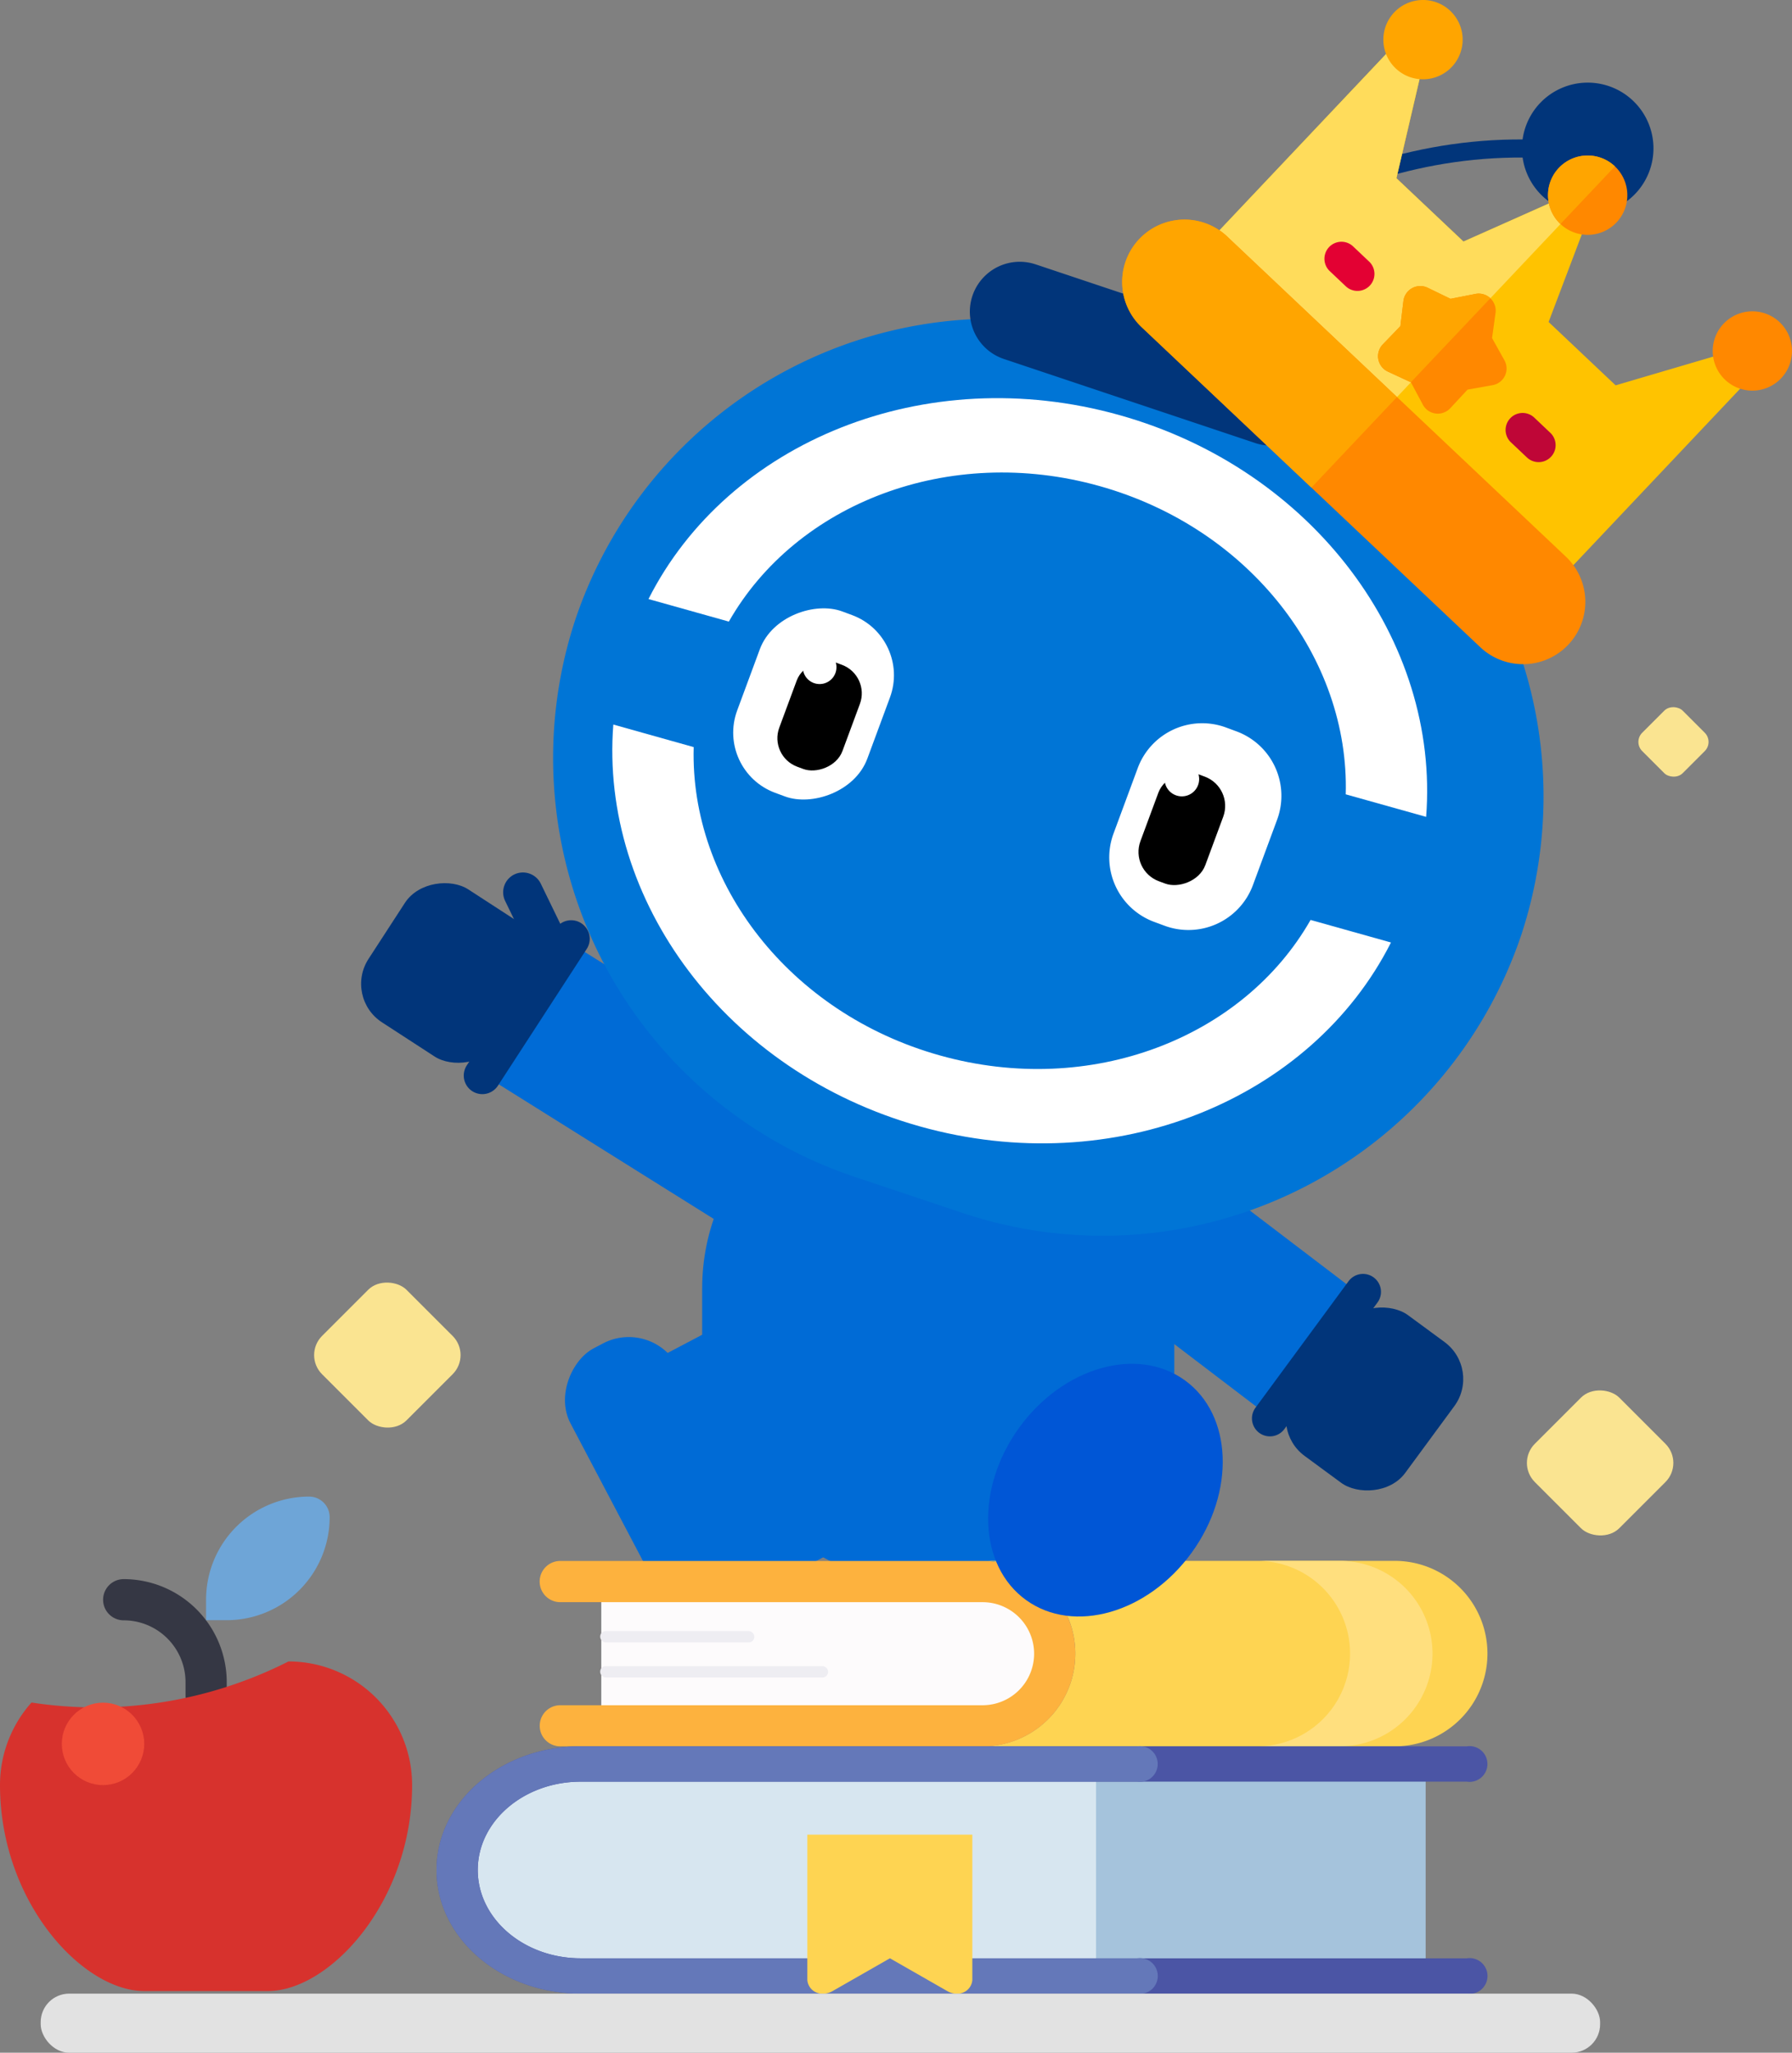
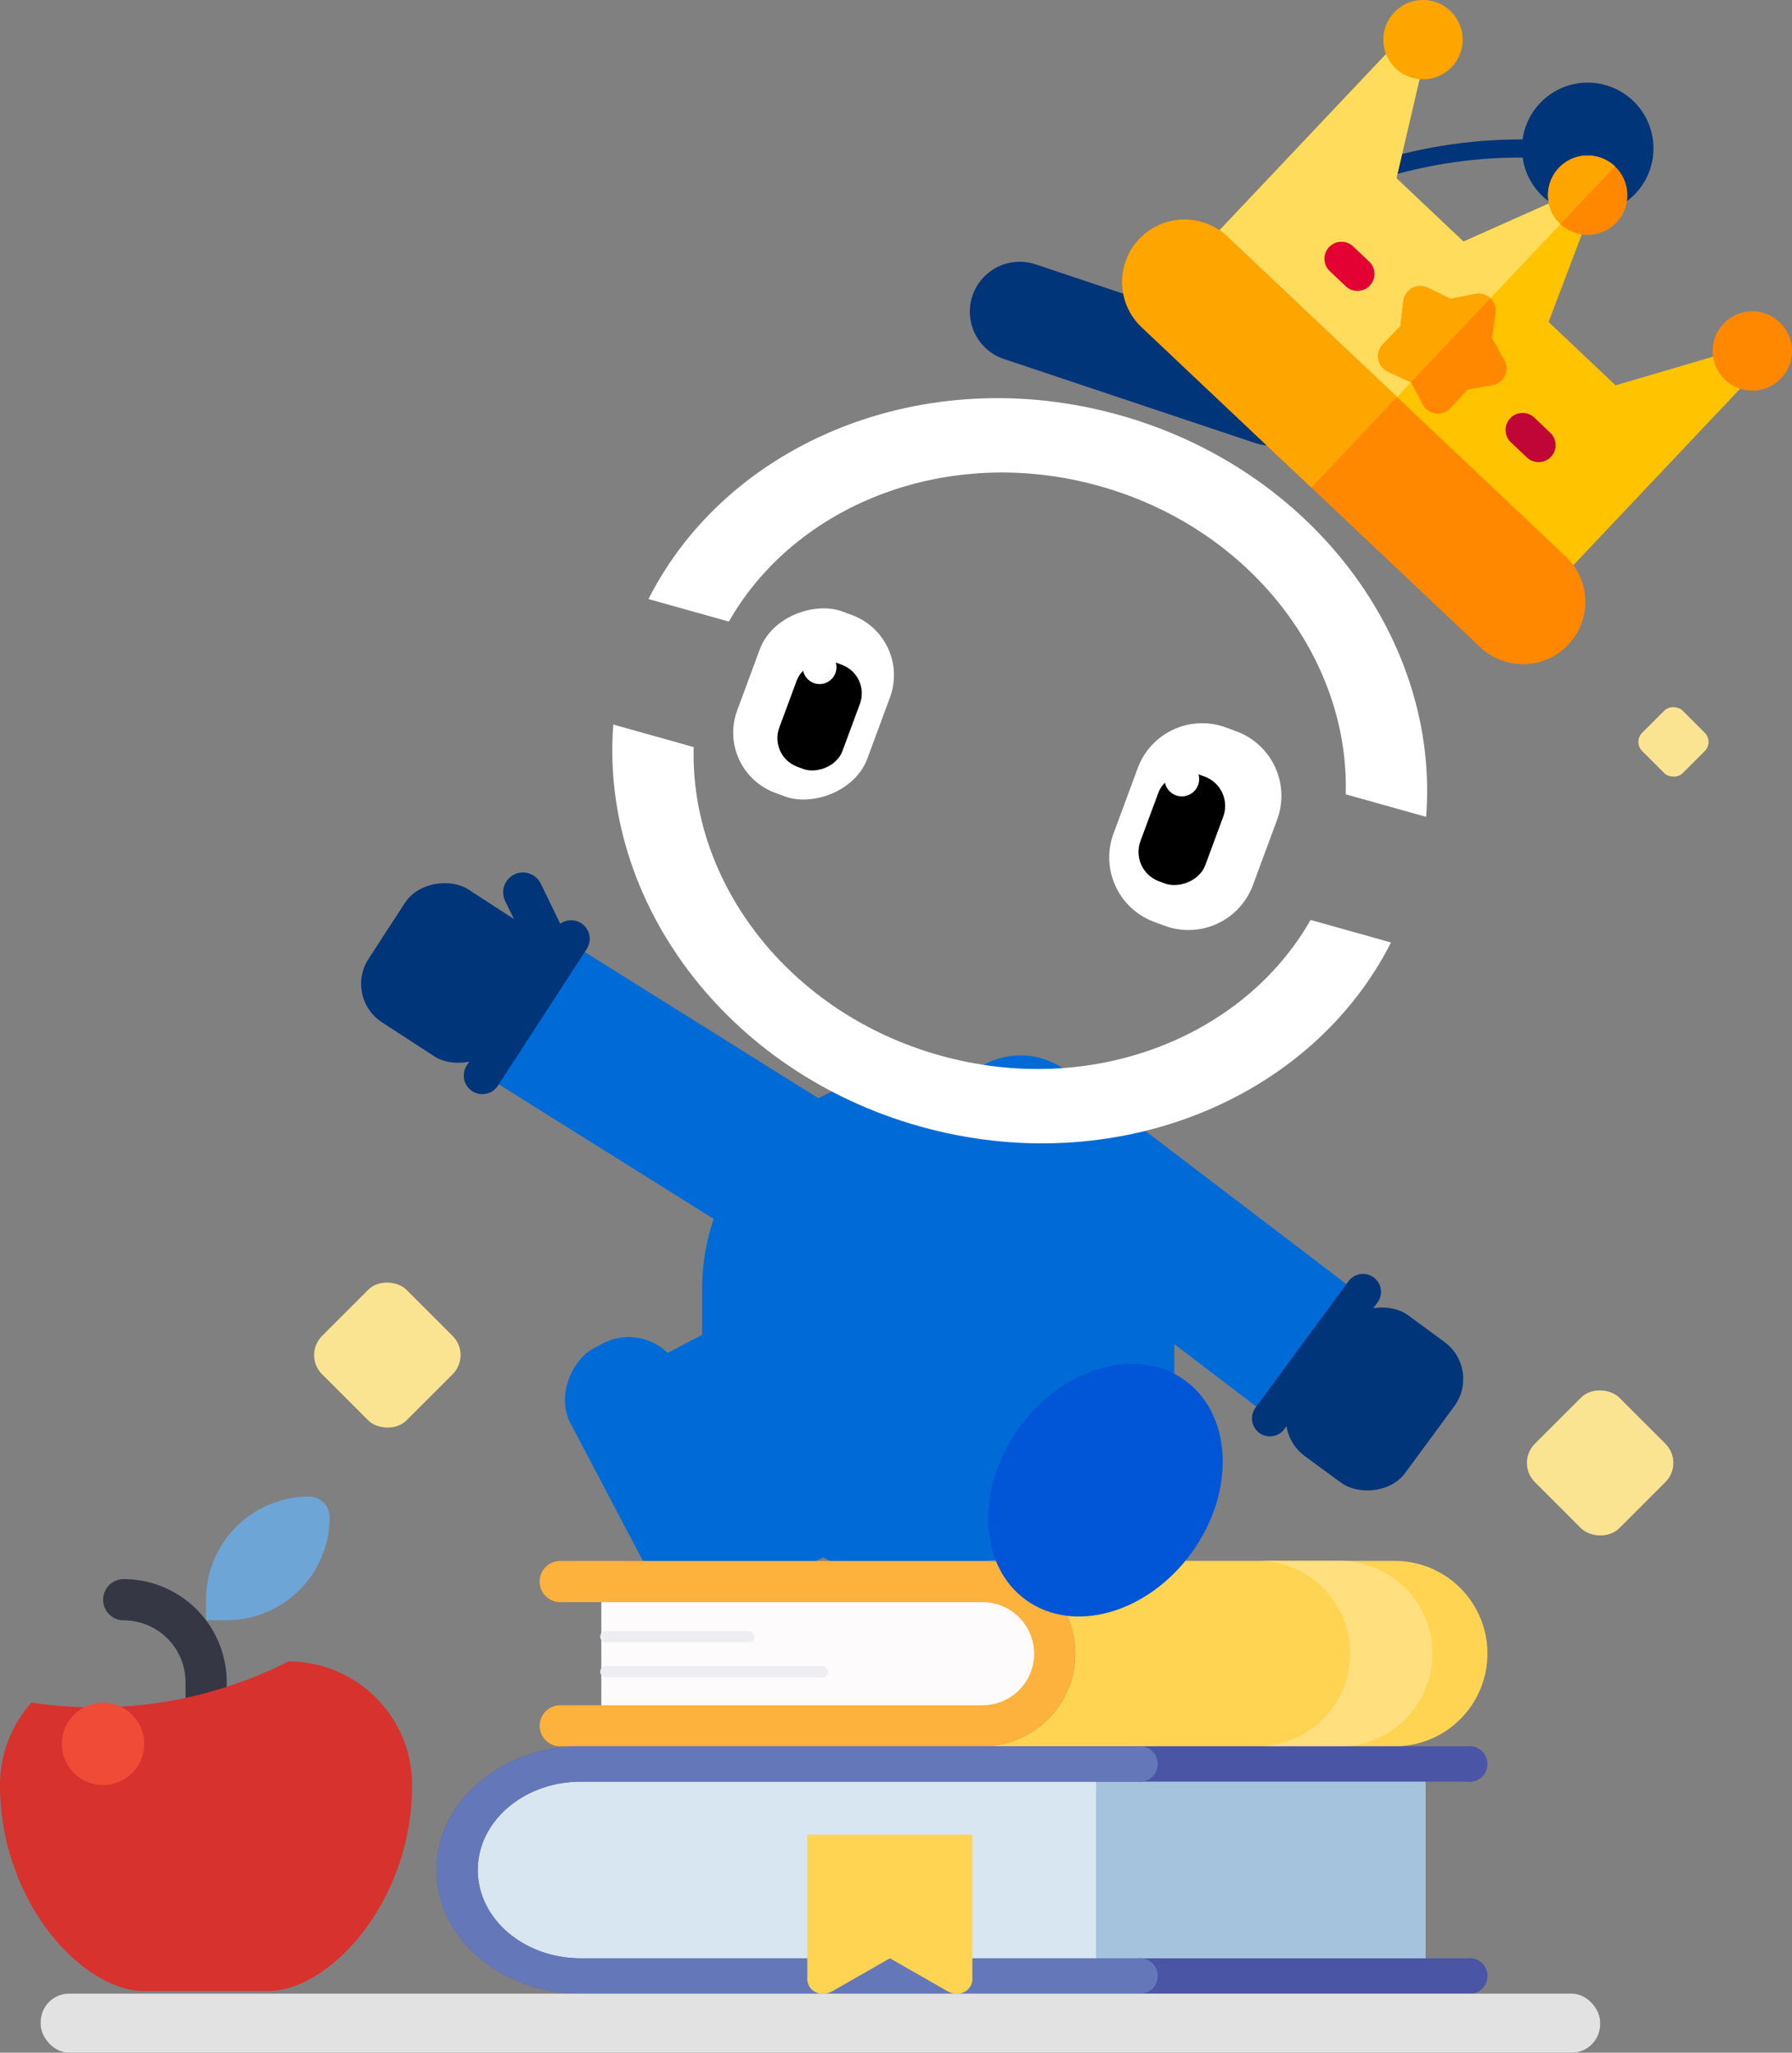
<svg xmlns="http://www.w3.org/2000/svg" width="78.5" height="89.917" viewBox="0 0 78.5 89.917">
  <rect x="0" y="0" width="78.5" height="89.917" fill="#808080" stroke="none" />
  <g transform="translate(-1802.11 -4369.058)">
-     <path d="M1871.9,4374.285a2.88,2.88,0,1,1-3.789-1.5A2.88,2.88,0,0,1,1871.9,4374.285Z" transform="translate(2.405 0.13)" fill="#01357a" />
+     <path d="M1871.9,4374.285a2.88,2.88,0,1,1-3.789-1.5A2.88,2.88,0,0,1,1871.9,4374.285" transform="translate(2.405 0.13)" fill="#01357a" />
    <g transform="translate(1802.11 4369.058)">
      <g transform="translate(15.049 37.866)">
        <path d="M1823.173,4415.038l13.723,8.591a3.466,3.466,0,0,0,4.763-1.1h0a3.466,3.466,0,0,0-1.1-4.763l-13.723-8.591a3.467,3.467,0,0,0-4.763,1.1h0A3.466,3.466,0,0,0,1823.173,4415.038Z" transform="translate(-1816.431 -4405.442)" fill="#006bd6" />
        <path d="M1823.189,4415.16l3.891-5.991a.816.816,0,0,0-.24-1.125h0a.816.816,0,0,0-1.126.24l-3.891,5.99a.816.816,0,0,0,.24,1.126h0A.815.815,0,0,0,1823.189,4415.16Z" transform="translate(-1816.426 -4405.469)" fill="#01357a" />
        <rect width="6.943" height="6.767" rx="2.009" transform="translate(9.457 3.686) rotate(123.004)" fill="#01357a" />
        <path d="M1825.558,4409.51h0a.869.869,0,0,0,.4-1.159l-.956-1.968a.87.87,0,0,0-1.16-.4h0a.871.871,0,0,0-.4,1.16l.955,1.968A.871.871,0,0,0,1825.558,4409.51Z" transform="translate(-1816.363 -4405.544)" fill="#01357a" />
      </g>
      <rect width="20.683" height="22.237" rx="9.366" transform="translate(30.759 47.072)" fill="#006bd6" />
      <g transform="translate(23.857 57.716)">
        <rect width="12.784" height="5.318" rx="2.431" transform="translate(4.706) rotate(62.236)" fill="#006bd6" />
        <rect width="11.096" height="4.682" transform="translate(7.131 0.631) rotate(62.237)" fill="#006bd6" />
      </g>
      <g transform="translate(41.375 46.23)">
        <path d="M1855.7,4429.042l-12.4-9.449a3.339,3.339,0,0,1-.632-4.665h0a3.34,3.34,0,0,1,4.665-.631l12.406,9.449a3.339,3.339,0,0,1,.631,4.666h0A3.338,3.338,0,0,1,1855.7,4429.042Z" transform="translate(-1841.992 -4413.62)" fill="#006bd6" />
        <g transform="translate(13.47 9.574)">
          <path d="M1855.128,4428.71l4.077-5.542a.786.786,0,0,1,1.1-.167h0a.785.785,0,0,1,.167,1.1l-4.077,5.543a.788.788,0,0,1-1.1.167h0A.787.787,0,0,1,1855.128,4428.71Z" transform="translate(-1854.976 -4422.849)" fill="#01357a" />
          <rect width="7.651" height="6.001" rx="2.009" transform="translate(10.053 4.173) rotate(126.338)" fill="#01357a" />
        </g>
      </g>
      <g transform="translate(24.218 13.947)">
-         <path d="M1850.864,4383.494l4.83,1.615a19.35,19.35,0,0,1,12.176,24.418h0a19.35,19.35,0,0,1-24.417,12.176l-4.83-1.616a19.35,19.35,0,0,1-12.176-24.417h0A19.35,19.35,0,0,1,1850.864,4383.494Z" transform="translate(-1825.454 -4382.501)" fill="#0075d6" />
-       </g>
+         </g>
      <g transform="translate(26.822 17.441)">
        <path d="M1849.249,4389.72c-6.6-1.85-13.285.762-16.236,5.937l-3.521-.987c3.486-6.89,12.113-10.445,20.628-8.059s14.038,9.907,13.438,17.6l-3.522-.987C1860.205,4397.274,1855.851,4391.57,1849.249,4389.72Z" transform="translate(-1827.907 -4385.87)" fill="#fff" />
        <path d="M1842.317,4414.146c6.6,1.851,13.285-.76,16.236-5.936l3.522.988c-3.487,6.889-12.113,10.444-20.629,8.058s-14.038-9.908-13.437-17.605l3.521.988C1831.362,4406.591,1835.715,4412.3,1842.317,4414.146Z" transform="translate(-1827.964 -4385.354)" fill="#fff" />
      </g>
      <path d="M1845.941,4380.224l10.978,3.672a2.186,2.186,0,1,1-1.386,4.146l-10.979-3.672a2.185,2.185,0,0,1,1.387-4.145Z" transform="translate(-1800.577 -4368.645)" fill="#01357a" />
      <g transform="translate(31.319 25.811)">
        <rect width="8.47" height="6.079" rx="2.809" transform="matrix(0.347, -0.938, 0.938, 0.347, 0, 7.942)" fill="#fff" />
        <rect width="4.866" height="2.951" rx="1.333" transform="translate(2.355 7.312) rotate(-69.678)" />
        <path d="M1837.437,4397.512a.738.738,0,1,1-.436-.948A.738.738,0,0,1,1837.437,4397.512Z" transform="translate(-1832.16 -4393.841)" fill="#fff" />
      </g>
      <g transform="translate(47.734 30.825)">
        <path d="M3.011,0H6.066A3.011,3.011,0,0,1,9.077,3.011V3.5a3.01,3.01,0,0,1-3.01,3.01H3.011A3.011,3.011,0,0,1,0,3.5V3.011A3.011,3.011,0,0,1,3.011,0Z" transform="matrix(0.347, -0.938, 0.938, 0.347, 0, 8.512)" fill="#fff" />
        <rect width="4.995" height="3.03" rx="1.368" transform="translate(1.749 7.302) rotate(-69.683)" />
        <path d="M1852.753,4402.242a.758.758,0,1,1-.447-.973A.758.758,0,0,1,1852.753,4402.242Z" transform="translate(-1848.004 -4398.679)" fill="#fff" />
      </g>
      <path d="M1850.755,4382.109s6.768-7.09,16.772-6.771" transform="translate(-1800.289 -4368.823)" fill="none" stroke="#01357a" stroke-miterlimit="10" stroke-width="0.793" />
      <g transform="translate(49.199)">
        <path d="M1876.924,4384.7a.744.744,0,0,0-.844-.325l-5.1,1.5-2.935-2.775,1.73-4.563a.745.745,0,0,0-1-.944l-4.459,1.986-2.936-2.775,1.208-5.179a.744.744,0,0,0-1.266-.68l-8.181,8.657a.743.743,0,0,0,.029,1.052l14.428,13.636a.744.744,0,0,0,1.052-.029l8.182-8.658A.744.744,0,0,0,1876.924,4384.7Z" transform="translate(-1849.406 -4368.996)" fill="#ffc300" />
        <path d="M1869.586,4377.73a.745.745,0,0,0-.813-.139l-4.459,1.986-2.936-2.775,1.208-5.179a.744.744,0,0,0-1.266-.68l-8.182,8.657a.744.744,0,0,0,.03,1.052l7.214,6.818Z" transform="translate(-1849.406 -4368.996)" fill="#ffdc5b" />
        <path d="M1865.857,4385.065a.743.743,0,0,0-.023-.68l-.541-.971.152-1.1a.745.745,0,0,0-.881-.833l-1.09.215-1-.485a.745.745,0,0,0-1.064.581l-.133,1.1-.771.8a.745.745,0,0,0,.224,1.192l1.007.467.524.98a.784.784,0,0,0,.145.191.744.744,0,0,0,1.057-.036l.756-.814,1.094-.195A.742.742,0,0,0,1865.857,4385.065Z" transform="translate(-1849.131 -4368.605)" fill="#f80" />
        <path d="M1865.219,4381.669a.743.743,0,0,0-.655-.19l-1.09.215-1-.485a.745.745,0,0,0-1.064.581l-.133,1.1-.771.8a.745.745,0,0,0,.224,1.192l1.007.467Z" transform="translate(-1849.131 -4368.605)" fill="orange" />
        <path d="M1870.406,4376.1a1.737,1.737,0,1,0,.069,2.456A1.738,1.738,0,0,0,1870.406,4376.1Z" transform="translate(-1848.862 -4368.812)" fill="#f80" />
        <path d="M1870.406,4376.1a1.737,1.737,0,1,0-2.386,2.525Z" transform="translate(-1848.862 -4368.812)" fill="orange" />
        <path d="M1877.36,4382.677a1.737,1.737,0,1,0,.07,2.455A1.739,1.739,0,0,0,1877.36,4382.677Z" transform="translate(-1848.602 -4368.565)" fill="#f80" />
        <path d="M1863.452,4369.532a1.737,1.737,0,1,0,.07,2.455A1.738,1.738,0,0,0,1863.452,4369.532Z" transform="translate(-1849.122 -4369.058)" fill="orange" />
        <path d="M1858.97,4381.216l-.721-.682a.745.745,0,0,1,1.023-1.082l.721.682a.744.744,0,1,1-1.023,1.082Z" transform="translate(-1849.216 -4368.676)" fill="#e30133" />
        <path d="M1866.621,4388.446l-.722-.683a.745.745,0,0,1,1.023-1.082l.721.683a.744.744,0,1,1-1.022,1.082Z" transform="translate(-1848.93 -4368.406)" fill="#bf0637" />
        <path d="M1868.927,4393.091l-14.79-13.978a2.73,2.73,0,1,0-3.75,3.967l14.79,13.977a2.729,2.729,0,1,0,3.75-3.967Z" transform="translate(-1849.534 -4368.709)" fill="#f80" />
        <path d="M1861.532,4386.1l-7.395-6.988a2.73,2.73,0,1,0-3.75,3.967l7.395,6.989Z" transform="translate(-1849.534 -4368.709)" fill="orange" />
      </g>
      <g transform="translate(0 30.727)">
        <path d="M1861.655,4434.963H1843.6a4.062,4.062,0,1,1,0,8.124h18.054a4.062,4.062,0,0,0,0-8.124Z" transform="translate(-1800.557 -4397.318)" fill="#fed452" />
        <path d="M1827.5,4435.833h16.7a3.16,3.16,0,1,1,0,6.319h-16.7Z" transform="translate(-1801.16 -4397.286)" fill="#fdfbfc" />
        <path d="M1844.3,4443.087h-18.5a.9.9,0,1,1,0-1.8h18.5a2.257,2.257,0,1,0,0-4.514h-18.5a.9.9,0,0,1,0-1.806h18.5a4.062,4.062,0,1,1,0,8.124Z" transform="translate(-1801.257 -4397.318)" fill="#fdb23e" />
        <path d="M1855.057,4434.963h.15a4.062,4.062,0,1,1,0,8.124h3.611a4.062,4.062,0,0,0,0-8.124Z" transform="translate(-1800.128 -4397.318)" fill="#ffdf7e" />
        <path d="M1863.839,4443.541h-37.01c-2.991,0-5.417,2.079-5.417,4.643s2.426,4.643,5.417,4.643h37.01Z" transform="translate(-1801.387 -4396.998)" fill="#a5c3dc" />
        <path d="M1849.4,4443.541h-22.567c-2.991,0-5.417,2.079-5.417,4.643s2.426,4.643,5.417,4.643H1849.4Z" transform="translate(-1801.387 -4396.998)" fill="#d7e6f0" />
        <path d="M1865.677,4453.627h-38.815c-3.49,0-6.319-2.425-6.319-5.416s2.829-5.417,6.319-5.417h38.815a.783.783,0,1,1,0,1.548h-38.815c-2.493,0-4.513,1.731-4.513,3.869s2.02,3.869,4.513,3.869h38.815a.783.783,0,1,1,0,1.547Z" transform="translate(-1801.42 -4397.025)" fill="#4b55a5" />
        <path d="M1851.233,4453.627h-24.372c-3.49,0-6.319-2.425-6.319-5.416s2.829-5.417,6.319-5.417h24.372a.783.783,0,1,1,0,1.548h-24.372c-2.493,0-4.513,1.731-4.513,3.869s2.02,3.869,4.513,3.869h24.372a.783.783,0,1,1,0,1.547Z" transform="translate(-1801.42 -4397.025)" fill="#6478b9" />
        <path d="M1836.9,4453.487a.791.791,0,0,0,.385-.1l2.533-1.448,2.533,1.448a.792.792,0,0,0,.385.1.649.649,0,0,0,.692-.594h0v-6.37H1836.2v6.37a.65.65,0,0,0,.693.594Z" transform="translate(-1800.834 -4396.885)" fill="#fed452" />
        <g transform="translate(0 34.83)">
          <path d="M1810.974,4441.748a.9.9,0,0,1-.9-.9v-.6a2.711,2.711,0,0,0-2.708-2.708.9.9,0,0,1,0-1.805,4.517,4.517,0,0,1,4.513,4.513v.6A.9.9,0,0,1,1810.974,4441.748Z" transform="translate(-1801.947 -4432.12)" fill="#353744" />
          <path d="M1814.748,4439.211a18.693,18.693,0,0,1-11.258,1.8,5.419,5.419,0,0,0-1.38,3.612c0,5.115,3.61,9.026,6.319,9.026h5.416c2.708,0,6.318-3.911,6.318-9.026A5.416,5.416,0,0,0,1814.748,4439.211Z" transform="translate(-1802.11 -4431.99)" fill="#d7322d" />
          <circle cx="1.805" cy="1.805" r="1.805" transform="translate(2.708 9.027)" fill="#f04b37" />
          <path d="M1815.325,4432.25a.9.9,0,0,1,.9.9,4.514,4.514,0,0,1-4.514,4.514h-.9v-.9A4.514,4.514,0,0,1,1815.325,4432.25Z" transform="translate(-1801.784 -4432.25)" fill="#6ea5d7" />
        </g>
        <rect width="6.75" height="0.495" rx="0.239" transform="translate(26.293 40.721)" fill="#eeedf2" />
        <rect width="9.981" height="0.495" rx="0.239" transform="translate(26.293 42.256)" fill="#eeedf2" />
        <rect width="5.231" height="5.231" rx="1.186" transform="translate(66.396 33.355) rotate(-45)" fill="#fae491" />
        <rect width="5.231" height="5.231" rx="1.186" transform="translate(13.269 28.631) rotate(-45)" fill="#fae491" />
        <rect width="2.506" height="2.506" rx="0.568" transform="translate(71.536 1.772) rotate(-45)" fill="#fae491" />
      </g>
      <ellipse cx="5.938" cy="4.666" rx="5.938" ry="4.666" transform="translate(41.163 67.35) rotate(-54.109)" fill="#0056d6" />
      <rect width="68.311" height="2.588" rx="1.248" transform="translate(1.783 87.329)" fill="#e2e2e2" />
    </g>
  </g>
</svg>